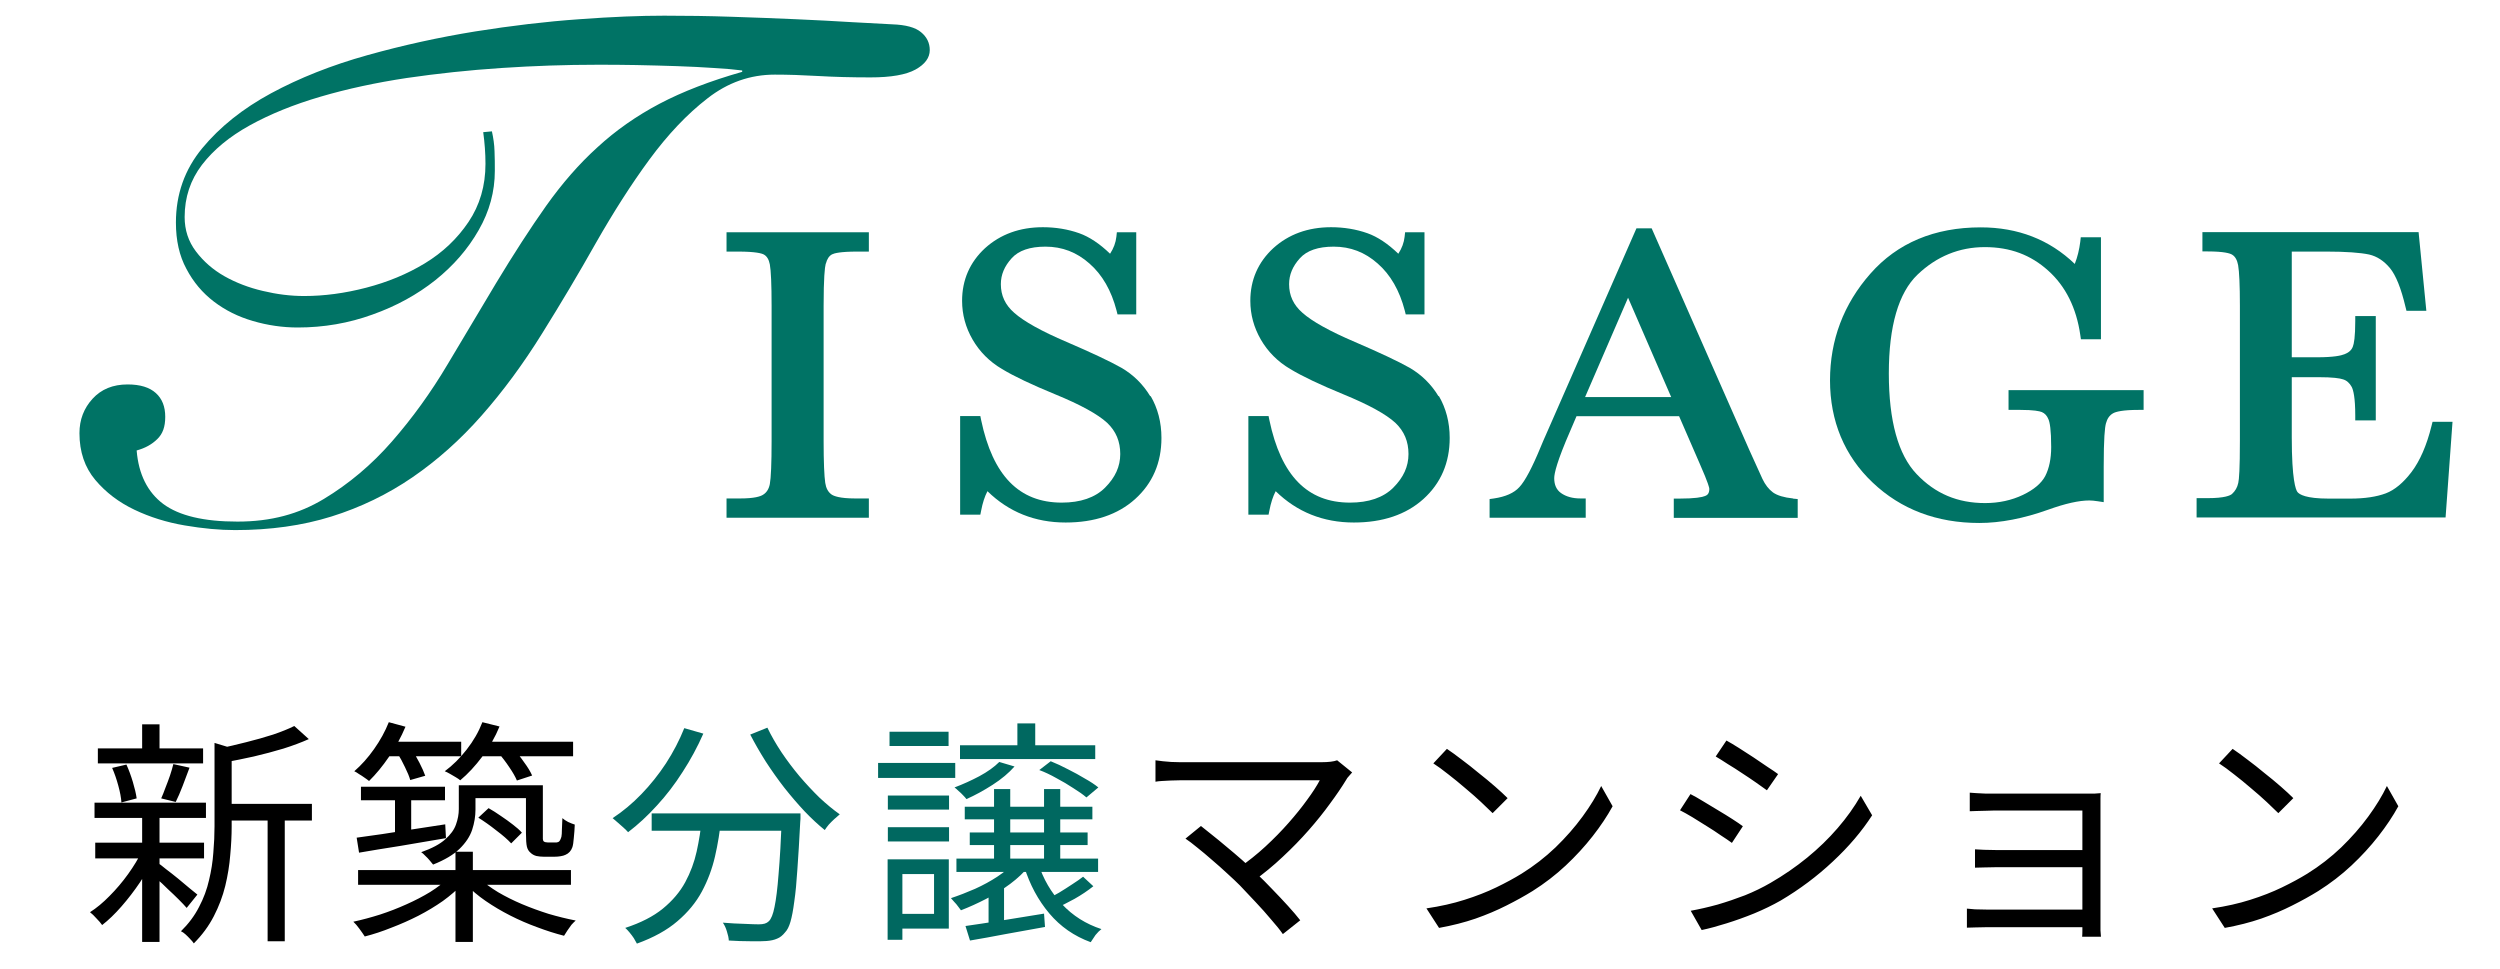
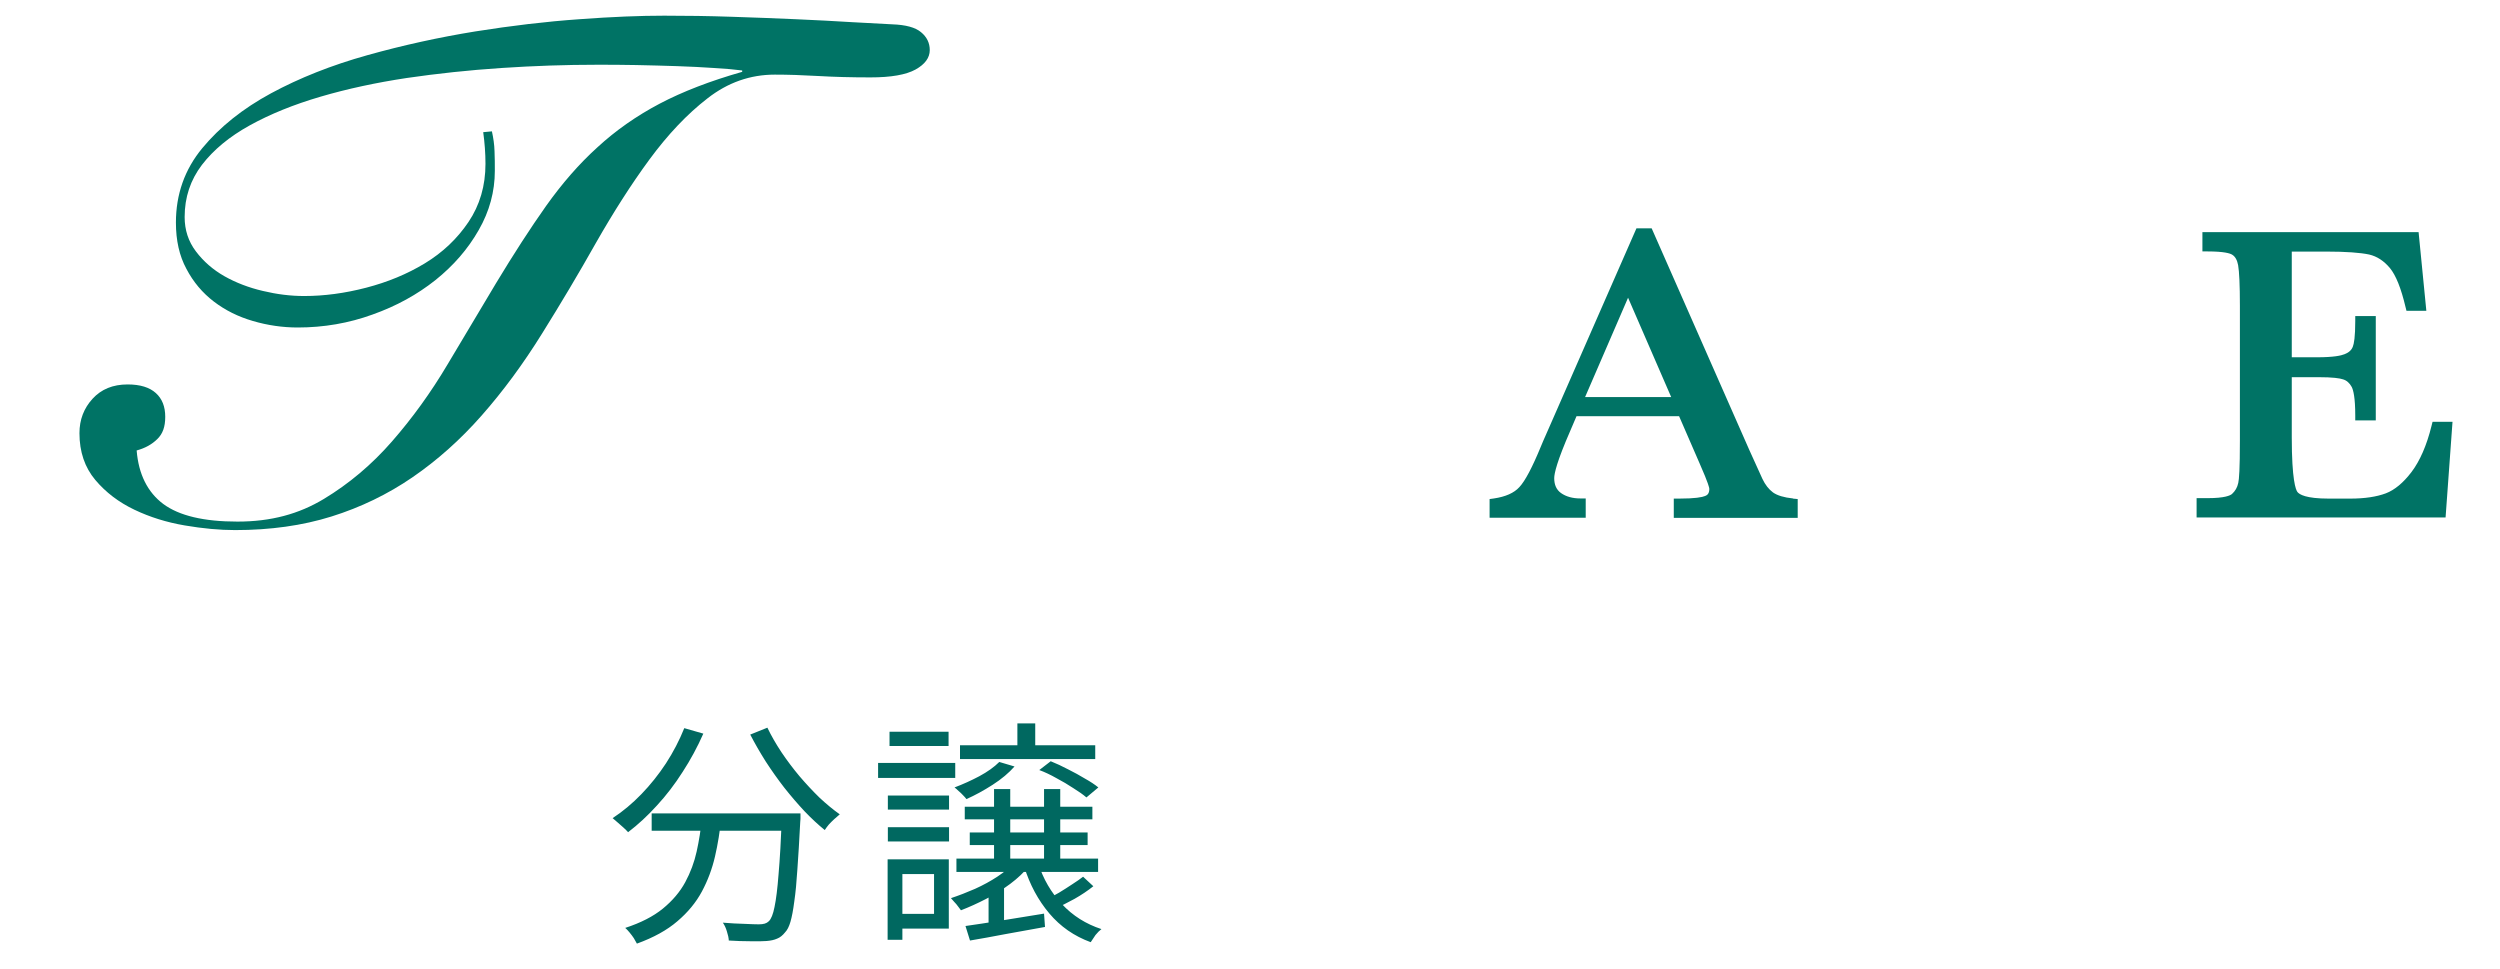
<svg xmlns="http://www.w3.org/2000/svg" width="147" height="57" viewBox="0 0 147 57" fill="none">
-   <path d="M48.562 15.501C48.629 15.229 48.752 15.047 48.923 14.957C49.047 14.893 49.398 14.793 50.415 14.793H51.089V13.659H42.72V14.793H43.394C44.439 14.793 44.8 14.902 44.914 14.966C45.095 15.066 45.209 15.256 45.266 15.546C45.332 15.9 45.37 16.726 45.37 17.987V25.934C45.37 27.259 45.332 28.111 45.266 28.465C45.209 28.755 45.076 28.964 44.867 29.091C44.715 29.191 44.354 29.309 43.527 29.309H42.72V30.443H51.089V29.309H50.282C49.37 29.309 49.028 29.164 48.904 29.082C48.695 28.937 48.572 28.71 48.524 28.392C48.467 28.012 48.429 27.186 48.429 25.934V17.987C48.429 16.345 48.496 15.728 48.553 15.501H48.562Z" fill="#007365" />
-   <path d="M67.638 23.303C67.21 22.595 66.641 22.033 65.938 21.625C65.263 21.244 64.18 20.736 62.727 20.11C61.235 19.475 60.2 18.894 59.639 18.395C59.107 17.932 58.85 17.379 58.85 16.708C58.85 16.154 59.059 15.655 59.487 15.184C59.895 14.73 60.56 14.503 61.472 14.503C62.461 14.503 63.306 14.83 64.056 15.492C64.817 16.154 65.349 17.089 65.653 18.259L65.71 18.486H66.811V13.659H65.671L65.643 13.922C65.605 14.267 65.481 14.603 65.272 14.92C64.665 14.331 64.047 13.922 63.458 13.714C62.793 13.478 62.071 13.36 61.321 13.36C59.962 13.36 58.822 13.777 57.919 14.594C57.026 15.419 56.571 16.463 56.571 17.687C56.571 18.495 56.779 19.257 57.188 19.965C57.596 20.672 58.176 21.262 58.917 21.697C59.62 22.124 60.675 22.623 62.042 23.185C63.525 23.793 64.55 24.355 65.102 24.863C65.624 25.362 65.871 25.961 65.871 26.696C65.871 27.431 65.576 28.075 64.978 28.674C64.389 29.263 63.525 29.554 62.432 29.554C59.924 29.554 58.376 27.966 57.691 24.7L57.644 24.464H56.456V30.261H57.644L57.691 30.026C57.777 29.572 57.901 29.191 58.062 28.882C59.316 30.107 60.855 30.724 62.66 30.724C64.351 30.724 65.728 30.261 66.745 29.345C67.771 28.42 68.293 27.213 68.293 25.753C68.293 24.827 68.075 24.002 67.657 23.285L67.638 23.303Z" fill="#007365" />
-   <path d="M84.586 23.303C84.159 22.595 83.588 22.033 82.885 21.625C82.211 21.244 81.128 20.736 79.674 20.11C78.183 19.475 77.147 18.894 76.587 18.395C76.055 17.932 75.799 17.379 75.799 16.708C75.799 16.154 76.007 15.655 76.435 15.184C76.844 14.73 77.508 14.503 78.421 14.503C79.409 14.503 80.254 14.83 81.004 15.492C81.764 16.154 82.296 17.089 82.6 18.259L82.657 18.486H83.76V13.659H82.62L82.591 13.922C82.553 14.267 82.43 14.603 82.221 14.92C81.612 14.331 80.995 13.922 80.406 13.714C79.741 13.478 79.019 13.36 78.269 13.36C76.91 13.36 75.77 13.777 74.868 14.594C73.975 15.419 73.519 16.463 73.519 17.687C73.519 18.495 73.728 19.257 74.136 19.965C74.544 20.672 75.124 21.262 75.865 21.697C76.568 22.124 77.623 22.623 78.99 23.185C80.472 23.793 81.499 24.355 82.049 24.863C82.572 25.362 82.819 25.961 82.819 26.696C82.819 27.431 82.525 28.075 81.926 28.674C81.337 29.263 80.472 29.554 79.38 29.554C76.872 29.554 75.323 27.966 74.639 24.7L74.592 24.464H73.404V30.261H74.592L74.639 30.026C74.725 29.572 74.849 29.191 75.01 28.882C76.264 30.107 77.803 30.724 79.608 30.724C81.299 30.724 82.677 30.261 83.693 29.345C84.719 28.42 85.242 27.213 85.242 25.753C85.242 24.827 85.023 24.002 84.605 23.285L84.586 23.303Z" fill="#007365" />
  <path d="M105.429 29.309C104.897 29.254 104.508 29.136 104.251 28.955C103.995 28.764 103.795 28.501 103.634 28.166L102.864 26.469L97.117 13.424H96.224L91.217 24.845C90.733 25.934 90.638 26.17 90.609 26.242C90.106 27.467 89.678 28.284 89.336 28.646C89.022 28.991 88.519 29.209 87.844 29.309L87.588 29.345V30.443H93.24V29.309H92.936C92.462 29.309 92.082 29.2 91.787 28.991C91.521 28.801 91.388 28.51 91.388 28.12C91.388 27.839 91.549 27.122 92.338 25.317L92.699 24.473H98.731L99.957 27.295C100.461 28.438 100.508 28.692 100.508 28.746C100.508 29.027 100.385 29.118 100.261 29.164C100.09 29.236 99.681 29.318 98.722 29.318H98.418V30.452H105.705V29.345L105.429 29.318V29.309ZM93.203 23.348L95.73 17.506L98.266 23.348H93.193H93.203Z" fill="#007365" />
-   <path d="M118.102 22.94V24.102H118.805C119.584 24.102 119.917 24.174 120.059 24.229C120.23 24.301 120.363 24.437 120.449 24.655C120.525 24.827 120.61 25.254 120.61 26.288C120.61 26.977 120.487 27.549 120.259 27.994C120.031 28.42 119.594 28.792 118.948 29.1C118.283 29.418 117.532 29.581 116.725 29.581C115.11 29.581 113.789 29.028 112.697 27.875C111.614 26.741 111.063 24.746 111.063 21.96C111.063 19.175 111.633 17.216 112.754 16.145C113.875 15.075 115.205 14.53 116.706 14.53C118.207 14.53 119.413 14.993 120.43 15.909C121.456 16.826 122.092 18.105 122.32 19.692L122.358 19.947H123.536V13.95H122.349L122.32 14.213C122.263 14.666 122.159 15.111 121.997 15.519C120.506 14.086 118.653 13.369 116.468 13.369C113.751 13.369 111.566 14.286 109.98 16.091C108.403 17.878 107.605 19.992 107.605 22.369C107.605 24.746 108.45 26.805 110.113 28.375C111.775 29.953 113.884 30.751 116.383 30.751C117.627 30.751 118.986 30.488 120.43 29.971C121.437 29.608 122.244 29.427 122.852 29.427C122.995 29.427 123.156 29.445 123.337 29.472L123.698 29.527V27.458C123.698 25.762 123.764 25.127 123.831 24.891C123.907 24.61 124.04 24.419 124.249 24.301C124.41 24.21 124.809 24.102 125.74 24.102H126.044V22.94H118.112H118.102Z" fill="#007365" />
  <path d="M143.03 24.818L142.973 25.045C142.688 26.197 142.289 27.104 141.795 27.757C141.311 28.392 140.807 28.81 140.285 29.009C139.753 29.209 139.05 29.318 138.195 29.318H136.931C135.582 29.318 135.202 29.073 135.088 28.928C134.993 28.801 134.756 28.229 134.756 25.716V22.178H136.314C137.178 22.178 137.577 22.242 137.767 22.305C137.986 22.369 138.157 22.523 138.28 22.75C138.375 22.931 138.489 23.376 138.489 24.428V24.718H139.696V18.585H138.489V18.876C138.489 19.819 138.413 20.218 138.347 20.382C138.271 20.581 138.119 20.727 137.862 20.826C137.663 20.908 137.226 21.008 136.247 21.008H134.756V14.793H136.798C137.948 14.793 138.793 14.857 139.306 14.966C139.772 15.075 140.171 15.338 140.522 15.755C140.883 16.191 141.187 16.962 141.444 18.05L141.501 18.277H142.669L142.213 13.65H129.502V14.784H129.806C130.794 14.784 131.136 14.902 131.25 14.975C131.431 15.084 131.545 15.292 131.602 15.592C131.668 15.964 131.706 16.771 131.706 17.978V25.925C131.706 27.576 131.659 28.184 131.611 28.392C131.554 28.665 131.431 28.873 131.241 29.046C131.136 29.136 130.813 29.291 129.816 29.291H129.16V30.425H143.8L144.208 24.8H143.04L143.03 24.818Z" fill="#007365" />
  <path d="M28.925 7.726C29.011 8.116 29.068 8.506 29.078 8.887C29.096 9.268 29.096 9.659 29.096 10.049C29.096 11.255 28.783 12.426 28.146 13.532C27.51 14.648 26.665 15.619 25.601 16.472C24.537 17.316 23.311 17.996 21.905 18.495C20.509 19.003 19.036 19.257 17.506 19.257C16.623 19.257 15.739 19.13 14.875 18.876C14.001 18.622 13.241 18.241 12.576 17.733C11.911 17.225 11.37 16.59 10.961 15.809C10.543 15.038 10.344 14.131 10.344 13.088C10.344 11.428 10.857 9.967 11.892 8.715C12.928 7.463 14.277 6.384 15.939 5.485C17.602 4.587 19.492 3.834 21.601 3.245C23.71 2.655 25.828 2.192 27.947 1.848C30.066 1.512 32.108 1.267 34.056 1.131C36.003 0.986 37.666 0.922 39.053 0.922C40.354 0.922 41.665 0.94 43.014 0.986C44.353 1.031 45.627 1.076 46.814 1.131C48.011 1.185 49.103 1.24 50.092 1.303C51.08 1.358 51.868 1.403 52.457 1.43C53.255 1.457 53.825 1.612 54.157 1.893C54.499 2.174 54.67 2.528 54.67 2.945C54.67 3.399 54.386 3.78 53.834 4.088C53.274 4.397 52.391 4.551 51.184 4.551C50.063 4.551 49.037 4.524 48.106 4.469C47.175 4.415 46.33 4.388 45.56 4.388C44.116 4.388 42.795 4.85 41.599 5.785C40.401 6.71 39.271 7.908 38.188 9.377C37.114 10.838 36.069 12.48 35.044 14.276C34.027 16.082 32.972 17.851 31.88 19.602C30.759 21.407 29.572 23.013 28.317 24.437C27.064 25.861 25.705 27.068 24.252 28.066C22.798 29.064 21.202 29.835 19.492 30.37C17.782 30.905 15.892 31.169 13.83 31.169C12.918 31.169 11.93 31.078 10.866 30.896C9.802 30.715 8.814 30.407 7.902 29.971C6.99 29.536 6.221 28.955 5.603 28.22C4.986 27.485 4.672 26.569 4.672 25.471C4.672 24.682 4.928 24.011 5.441 23.448C5.955 22.886 6.638 22.605 7.503 22.605C8.244 22.605 8.795 22.777 9.165 23.113C9.536 23.448 9.716 23.911 9.716 24.51C9.716 25.108 9.565 25.508 9.251 25.816C8.938 26.125 8.539 26.351 8.035 26.487C8.149 27.893 8.681 28.946 9.602 29.635C10.534 30.325 11.987 30.67 13.963 30.67C15.939 30.67 17.573 30.225 19.046 29.336C20.518 28.447 21.858 27.322 23.045 25.961C24.242 24.591 25.334 23.085 26.323 21.416C27.311 19.756 28.261 18.159 29.172 16.644C30.208 14.93 31.186 13.415 32.117 12.099C33.048 10.793 34.046 9.64 35.129 8.661C36.203 7.672 37.419 6.819 38.777 6.102C40.136 5.386 41.76 4.76 43.641 4.224V4.143C43.194 4.088 42.644 4.034 41.978 3.998C41.313 3.952 40.592 3.916 39.812 3.889C39.033 3.862 38.226 3.843 37.4 3.825C36.573 3.807 35.803 3.807 35.1 3.807C33.276 3.807 31.395 3.871 29.486 3.998C27.567 4.125 25.715 4.324 23.91 4.587C22.114 4.859 20.423 5.222 18.846 5.685C17.269 6.148 15.882 6.71 14.685 7.372C13.488 8.035 12.557 8.806 11.873 9.695C11.198 10.584 10.857 11.6 10.857 12.761C10.857 13.523 11.075 14.195 11.521 14.784C11.968 15.374 12.528 15.864 13.203 16.245C13.877 16.626 14.637 16.916 15.454 17.107C16.281 17.306 17.088 17.406 17.887 17.406C19.064 17.406 20.28 17.243 21.535 16.916C22.788 16.59 23.938 16.118 24.983 15.483C26.028 14.848 26.883 14.04 27.548 13.052C28.213 12.063 28.546 10.929 28.546 9.631C28.546 9.014 28.498 8.389 28.413 7.772L28.897 7.726H28.925Z" fill="#007365" />
-   <path d="M13.118 47.267H18.34V48.247H13.118V47.267ZM5.754 44.005H11.942V44.887H5.754V44.005ZM5.6 49.549H11.998V50.473H5.6V49.549ZM5.558 47.197H12.11V48.093H5.558V47.197ZM15.736 47.659H16.744V55.345H15.736V47.659ZM8.358 42.591H9.38V44.453H8.358V42.591ZM8.358 47.939H9.38V55.387H8.358V47.939ZM12.614 43.683L13.902 44.075C13.893 44.178 13.799 44.243 13.622 44.271V48.597C13.622 49.12 13.594 49.68 13.538 50.277C13.491 50.874 13.393 51.481 13.244 52.097C13.095 52.704 12.871 53.296 12.572 53.875C12.273 54.454 11.881 54.986 11.396 55.471C11.349 55.396 11.279 55.312 11.186 55.219C11.102 55.126 11.009 55.032 10.906 54.939C10.813 54.855 10.724 54.794 10.64 54.757C11.088 54.318 11.443 53.842 11.704 53.329C11.975 52.816 12.171 52.288 12.292 51.747C12.423 51.206 12.507 50.669 12.544 50.137C12.591 49.596 12.614 49.078 12.614 48.583V43.683ZM17.304 42.689L18.158 43.459C17.719 43.655 17.22 43.842 16.66 44.019C16.1 44.187 15.521 44.341 14.924 44.481C14.336 44.612 13.762 44.728 13.202 44.831C13.174 44.719 13.127 44.584 13.062 44.425C12.997 44.257 12.931 44.122 12.866 44.019C13.389 43.907 13.925 43.781 14.476 43.641C15.036 43.501 15.563 43.352 16.058 43.193C16.553 43.025 16.968 42.857 17.304 42.689ZM9.268 50.725C9.38 50.8 9.543 50.926 9.758 51.103C9.982 51.271 10.22 51.458 10.472 51.663C10.724 51.868 10.953 52.06 11.158 52.237C11.363 52.405 11.513 52.526 11.606 52.601L10.976 53.385C10.864 53.254 10.71 53.091 10.514 52.895C10.318 52.699 10.103 52.494 9.87 52.279C9.646 52.055 9.427 51.85 9.212 51.663C9.007 51.467 8.839 51.318 8.708 51.215L9.268 50.725ZM6.594 45.153L7.434 44.957C7.574 45.265 7.7 45.606 7.812 45.979C7.924 46.352 7.999 46.674 8.036 46.945L7.14 47.183C7.121 46.903 7.061 46.576 6.958 46.203C6.855 45.82 6.734 45.47 6.594 45.153ZM10.192 44.929L11.144 45.139C11.013 45.494 10.878 45.853 10.738 46.217C10.598 46.581 10.463 46.894 10.332 47.155L9.478 46.945C9.562 46.758 9.646 46.548 9.73 46.315C9.823 46.082 9.912 45.844 9.996 45.601C10.08 45.349 10.145 45.125 10.192 44.929ZM8.358 50.025L9.114 50.319C8.881 50.823 8.591 51.336 8.246 51.859C7.901 52.372 7.532 52.853 7.14 53.301C6.757 53.74 6.379 54.104 6.006 54.393C5.922 54.272 5.81 54.141 5.67 54.001C5.539 53.852 5.413 53.73 5.292 53.637C5.675 53.394 6.057 53.077 6.44 52.685C6.832 52.293 7.196 51.864 7.532 51.397C7.868 50.93 8.143 50.473 8.358 50.025ZM21.224 46.259H26.166V47.057H21.224V46.259ZM23.226 46.511H24.178V49.311H23.226V46.511ZM20.972 49.255C21.411 49.199 21.91 49.129 22.47 49.045C23.03 48.961 23.627 48.868 24.262 48.765C24.906 48.662 25.545 48.564 26.18 48.471L26.222 49.283C25.307 49.442 24.402 49.596 23.506 49.745C22.61 49.885 21.812 50.016 21.112 50.137L20.972 49.255ZM26.978 46.175H27.958V47.603C27.958 47.995 27.893 48.392 27.762 48.793C27.631 49.185 27.384 49.558 27.02 49.913C26.665 50.258 26.147 50.566 25.466 50.837C25.419 50.772 25.354 50.692 25.27 50.599C25.186 50.496 25.097 50.403 25.004 50.319C24.92 50.226 24.841 50.156 24.766 50.109C25.401 49.885 25.872 49.633 26.18 49.353C26.497 49.073 26.707 48.784 26.81 48.485C26.922 48.177 26.978 47.874 26.978 47.575V46.175ZM30.926 46.175H31.92V49.017C31.92 49.148 31.92 49.255 31.92 49.339C31.929 49.414 31.948 49.46 31.976 49.479C32.032 49.516 32.107 49.535 32.2 49.535C32.247 49.535 32.307 49.535 32.382 49.535C32.457 49.535 32.522 49.535 32.578 49.535C32.634 49.535 32.685 49.535 32.732 49.535C32.788 49.526 32.83 49.512 32.858 49.493C32.914 49.456 32.965 49.358 33.012 49.199C33.031 49.106 33.04 48.966 33.04 48.779C33.049 48.592 33.059 48.368 33.068 48.107C33.152 48.182 33.264 48.256 33.404 48.331C33.544 48.396 33.675 48.448 33.796 48.485C33.787 48.746 33.768 49.008 33.74 49.269C33.721 49.521 33.693 49.703 33.656 49.815C33.581 50.03 33.446 50.179 33.25 50.263C33.175 50.3 33.077 50.328 32.956 50.347C32.844 50.366 32.732 50.375 32.62 50.375C32.536 50.375 32.424 50.375 32.284 50.375C32.144 50.375 32.037 50.375 31.962 50.375C31.822 50.375 31.682 50.361 31.542 50.333C31.402 50.296 31.285 50.23 31.192 50.137C31.089 50.053 31.019 49.936 30.982 49.787C30.945 49.628 30.926 49.358 30.926 48.975V46.175ZM21.056 51.159H33.572V52.027H21.056V51.159ZM26.782 50.081H27.804V55.387H26.782V50.081ZM26.39 51.607L27.202 51.971C26.866 52.326 26.479 52.662 26.04 52.979C25.601 53.287 25.121 53.576 24.598 53.847C24.085 54.108 23.557 54.342 23.016 54.547C22.484 54.762 21.961 54.934 21.448 55.065C21.364 54.934 21.257 54.78 21.126 54.603C21.005 54.435 20.888 54.3 20.776 54.197C21.289 54.085 21.812 53.945 22.344 53.777C22.885 53.6 23.403 53.399 23.898 53.175C24.402 52.951 24.869 52.708 25.298 52.447C25.727 52.176 26.091 51.896 26.39 51.607ZM28.182 51.649C28.49 51.929 28.859 52.2 29.288 52.461C29.717 52.713 30.184 52.946 30.688 53.161C31.201 53.376 31.724 53.567 32.256 53.735C32.797 53.894 33.329 54.024 33.852 54.127C33.777 54.192 33.693 54.276 33.6 54.379C33.516 54.491 33.437 54.603 33.362 54.715C33.287 54.827 33.222 54.93 33.166 55.023C32.653 54.892 32.125 54.724 31.584 54.519C31.043 54.323 30.515 54.094 30.002 53.833C29.489 53.572 29.008 53.287 28.56 52.979C28.112 52.671 27.725 52.344 27.398 51.999L28.182 51.649ZM22.596 43.613H27.118V44.467H22.596V43.613ZM28.042 43.613H33.698V44.467H28.042V43.613ZM22.862 42.465L23.842 42.731C23.59 43.338 23.268 43.926 22.876 44.495C22.493 45.055 22.101 45.531 21.7 45.923C21.635 45.867 21.546 45.802 21.434 45.727C21.331 45.652 21.224 45.582 21.112 45.517C21.009 45.442 20.916 45.386 20.832 45.349C21.252 44.985 21.639 44.551 21.994 44.047C22.358 43.534 22.647 43.006 22.862 42.465ZM28.364 42.465L29.372 42.717C29.12 43.333 28.784 43.921 28.364 44.481C27.944 45.041 27.51 45.508 27.062 45.881C26.997 45.825 26.908 45.764 26.796 45.699C26.684 45.634 26.572 45.568 26.46 45.503C26.348 45.438 26.245 45.386 26.152 45.349C26.619 45.004 27.048 44.579 27.44 44.075C27.841 43.562 28.149 43.025 28.364 42.465ZM23.366 44.285L24.206 44.061C24.365 44.304 24.519 44.57 24.668 44.859C24.817 45.148 24.929 45.4 25.004 45.615L24.122 45.867C24.066 45.662 23.963 45.41 23.814 45.111C23.674 44.812 23.525 44.537 23.366 44.285ZM29.316 44.285L30.17 44.019C30.394 44.252 30.609 44.518 30.814 44.817C31.029 45.106 31.187 45.368 31.29 45.601L30.394 45.895C30.301 45.671 30.151 45.41 29.946 45.111C29.741 44.803 29.531 44.528 29.316 44.285ZM28.126 48.079L28.728 47.519C28.961 47.65 29.204 47.804 29.456 47.981C29.708 48.149 29.941 48.317 30.156 48.485C30.38 48.653 30.557 48.812 30.688 48.961L30.058 49.591C29.853 49.367 29.563 49.115 29.19 48.835C28.826 48.546 28.471 48.294 28.126 48.079ZM27.37 46.175H31.444V46.931H27.37V46.175ZM79.506 45.419C79.441 45.494 79.375 45.568 79.31 45.643C79.245 45.708 79.193 45.778 79.156 45.853C78.895 46.282 78.577 46.749 78.204 47.253C77.84 47.757 77.425 48.275 76.958 48.807C76.491 49.339 75.983 49.862 75.432 50.375C74.891 50.888 74.307 51.369 73.682 51.817L72.814 51.047C73.383 50.655 73.915 50.23 74.41 49.773C74.905 49.316 75.357 48.854 75.768 48.387C76.188 47.911 76.552 47.458 76.86 47.029C77.177 46.6 77.425 46.217 77.602 45.881C77.425 45.881 77.159 45.881 76.804 45.881C76.449 45.881 76.039 45.881 75.572 45.881C75.105 45.881 74.611 45.881 74.088 45.881C73.575 45.881 73.061 45.881 72.548 45.881C72.044 45.881 71.573 45.881 71.134 45.881C70.695 45.881 70.317 45.881 70 45.881C69.692 45.881 69.482 45.881 69.37 45.881C69.193 45.881 69.011 45.886 68.824 45.895C68.637 45.904 68.465 45.914 68.306 45.923C68.157 45.932 68.035 45.946 67.942 45.965V44.705C68.073 44.724 68.217 44.742 68.376 44.761C68.535 44.78 68.698 44.794 68.866 44.803C69.043 44.812 69.211 44.817 69.37 44.817C69.473 44.817 69.673 44.817 69.972 44.817C70.28 44.817 70.653 44.817 71.092 44.817C71.531 44.817 72.002 44.817 72.506 44.817C73.019 44.817 73.537 44.817 74.06 44.817C74.592 44.817 75.096 44.817 75.572 44.817C76.057 44.817 76.487 44.817 76.86 44.817C77.233 44.817 77.518 44.817 77.714 44.817C78.115 44.817 78.419 44.78 78.624 44.705L79.506 45.419ZM72.912 52.069C72.697 51.854 72.445 51.616 72.156 51.355C71.876 51.094 71.582 50.832 71.274 50.571C70.966 50.3 70.677 50.058 70.406 49.843C70.135 49.619 69.902 49.442 69.706 49.311L70.616 48.569C70.775 48.69 70.985 48.858 71.246 49.073C71.507 49.278 71.792 49.512 72.1 49.773C72.417 50.034 72.73 50.3 73.038 50.571C73.346 50.842 73.626 51.103 73.878 51.355C74.177 51.635 74.485 51.943 74.802 52.279C75.129 52.615 75.437 52.942 75.726 53.259C76.015 53.576 76.258 53.861 76.454 54.113L75.432 54.925C75.264 54.682 75.035 54.398 74.746 54.071C74.466 53.735 74.163 53.394 73.836 53.049C73.509 52.694 73.201 52.368 72.912 52.069ZM85.078 44.033C85.33 44.201 85.619 44.411 85.946 44.663C86.273 44.906 86.604 45.167 86.94 45.447C87.285 45.718 87.607 45.984 87.906 46.245C88.205 46.506 88.452 46.735 88.648 46.931L87.766 47.813C87.589 47.636 87.36 47.416 87.08 47.155C86.8 46.894 86.492 46.623 86.156 46.343C85.82 46.054 85.489 45.783 85.162 45.531C84.835 45.27 84.541 45.055 84.28 44.887L85.078 44.033ZM83.874 53.413C84.695 53.292 85.442 53.124 86.114 52.909C86.795 52.694 87.416 52.452 87.976 52.181C88.536 51.91 89.035 51.64 89.474 51.369C90.193 50.921 90.855 50.408 91.462 49.829C92.069 49.241 92.601 48.634 93.058 48.009C93.515 47.384 93.879 46.786 94.15 46.217L94.822 47.407C94.505 47.986 94.113 48.574 93.646 49.171C93.179 49.768 92.652 50.342 92.064 50.893C91.476 51.444 90.827 51.943 90.118 52.391C89.651 52.68 89.138 52.965 88.578 53.245C88.027 53.525 87.421 53.782 86.758 54.015C86.105 54.239 85.391 54.421 84.616 54.561L83.874 53.413ZM101.514 43.543C101.719 43.655 101.962 43.8 102.242 43.977C102.522 44.154 102.811 44.341 103.11 44.537C103.409 44.733 103.684 44.92 103.936 45.097C104.197 45.265 104.403 45.405 104.552 45.517L103.894 46.469C103.726 46.348 103.516 46.198 103.264 46.021C103.012 45.844 102.741 45.662 102.452 45.475C102.163 45.279 101.878 45.097 101.598 44.929C101.327 44.752 101.089 44.602 100.884 44.481L101.514 43.543ZM99.414 53.553C99.927 53.46 100.455 53.338 100.996 53.189C101.537 53.03 102.074 52.848 102.606 52.643C103.138 52.428 103.637 52.186 104.104 51.915C104.879 51.467 105.597 50.972 106.26 50.431C106.923 49.89 107.52 49.311 108.052 48.695C108.584 48.079 109.037 47.444 109.41 46.791L110.082 47.939C109.475 48.882 108.705 49.787 107.772 50.655C106.848 51.523 105.826 52.288 104.706 52.951C104.23 53.222 103.712 53.474 103.152 53.707C102.601 53.931 102.055 54.127 101.514 54.295C100.982 54.463 100.497 54.594 100.058 54.687L99.414 53.553ZM99.4 46.693C99.605 46.796 99.853 46.936 100.142 47.113C100.431 47.281 100.725 47.458 101.024 47.645C101.323 47.822 101.603 47.995 101.864 48.163C102.125 48.331 102.331 48.471 102.48 48.583L101.836 49.563C101.659 49.432 101.439 49.283 101.178 49.115C100.926 48.938 100.655 48.76 100.366 48.583C100.077 48.396 99.792 48.219 99.512 48.051C99.232 47.883 98.989 47.748 98.784 47.645L99.4 46.693ZM115.822 46.609C115.906 46.618 116.037 46.628 116.214 46.637C116.401 46.646 116.587 46.656 116.774 46.665C116.97 46.665 117.129 46.665 117.25 46.665C117.409 46.665 117.656 46.665 117.992 46.665C118.337 46.665 118.729 46.665 119.168 46.665C119.607 46.665 120.05 46.665 120.498 46.665C120.946 46.665 121.361 46.665 121.744 46.665C122.127 46.665 122.435 46.665 122.668 46.665C122.827 46.665 122.985 46.665 123.144 46.665C123.303 46.656 123.429 46.646 123.522 46.637C123.513 46.712 123.508 46.819 123.508 46.959C123.508 47.09 123.508 47.22 123.508 47.351C123.508 47.435 123.508 47.636 123.508 47.953C123.508 48.27 123.508 48.658 123.508 49.115C123.508 49.572 123.508 50.062 123.508 50.585C123.508 51.098 123.508 51.607 123.508 52.111C123.508 52.606 123.508 53.049 123.508 53.441C123.508 53.833 123.508 54.127 123.508 54.323C123.508 54.435 123.508 54.561 123.508 54.701C123.517 54.85 123.527 54.976 123.536 55.079H122.43C122.439 54.995 122.444 54.878 122.444 54.729C122.444 54.58 122.444 54.435 122.444 54.295C122.444 54.052 122.444 53.73 122.444 53.329C122.444 52.928 122.444 52.489 122.444 52.013C122.444 51.537 122.444 51.061 122.444 50.585C122.444 50.1 122.444 49.652 122.444 49.241C122.444 48.821 122.444 48.471 122.444 48.191C122.444 47.911 122.444 47.734 122.444 47.659C122.36 47.659 122.192 47.659 121.94 47.659C121.697 47.659 121.403 47.659 121.058 47.659C120.713 47.659 120.344 47.659 119.952 47.659C119.569 47.659 119.196 47.659 118.832 47.659C118.468 47.659 118.146 47.659 117.866 47.659C117.586 47.659 117.381 47.659 117.25 47.659C117.129 47.659 116.97 47.664 116.774 47.673C116.587 47.673 116.401 47.678 116.214 47.687C116.037 47.696 115.906 47.701 115.822 47.701V46.609ZM116.13 49.941C116.27 49.95 116.452 49.96 116.676 49.969C116.909 49.978 117.143 49.983 117.376 49.983C117.497 49.983 117.707 49.983 118.006 49.983C118.305 49.983 118.655 49.983 119.056 49.983C119.457 49.983 119.873 49.983 120.302 49.983C120.731 49.983 121.137 49.983 121.52 49.983C121.903 49.983 122.225 49.983 122.486 49.983C122.747 49.983 122.915 49.983 122.99 49.983V50.991C122.915 50.991 122.747 50.991 122.486 50.991C122.225 50.991 121.903 50.991 121.52 50.991C121.137 50.991 120.731 50.991 120.302 50.991C119.873 50.991 119.457 50.991 119.056 50.991C118.655 50.991 118.305 50.991 118.006 50.991C117.707 50.991 117.502 50.991 117.39 50.991C117.147 50.991 116.909 50.996 116.676 51.005C116.452 51.005 116.27 51.01 116.13 51.019V49.941ZM115.654 53.427C115.766 53.436 115.925 53.45 116.13 53.469C116.335 53.478 116.559 53.483 116.802 53.483C116.933 53.483 117.161 53.483 117.488 53.483C117.815 53.483 118.193 53.483 118.622 53.483C119.051 53.483 119.499 53.483 119.966 53.483C120.433 53.483 120.876 53.483 121.296 53.483C121.716 53.483 122.075 53.483 122.374 53.483C122.682 53.483 122.887 53.483 122.99 53.483V54.519C122.878 54.519 122.668 54.519 122.36 54.519C122.052 54.519 121.683 54.519 121.254 54.519C120.834 54.519 120.395 54.519 119.938 54.519C119.481 54.519 119.037 54.519 118.608 54.519C118.179 54.519 117.805 54.519 117.488 54.519C117.171 54.519 116.947 54.519 116.816 54.519C116.592 54.519 116.368 54.524 116.144 54.533C115.929 54.542 115.766 54.547 115.654 54.547V53.427ZM131.278 44.033C131.53 44.201 131.819 44.411 132.146 44.663C132.473 44.906 132.804 45.167 133.14 45.447C133.485 45.718 133.807 45.984 134.106 46.245C134.405 46.506 134.652 46.735 134.848 46.931L133.966 47.813C133.789 47.636 133.56 47.416 133.28 47.155C133 46.894 132.692 46.623 132.356 46.343C132.02 46.054 131.689 45.783 131.362 45.531C131.035 45.27 130.741 45.055 130.48 44.887L131.278 44.033ZM130.074 53.413C130.895 53.292 131.642 53.124 132.314 52.909C132.995 52.694 133.616 52.452 134.176 52.181C134.736 51.91 135.235 51.64 135.674 51.369C136.393 50.921 137.055 50.408 137.662 49.829C138.269 49.241 138.801 48.634 139.258 48.009C139.715 47.384 140.079 46.786 140.35 46.217L141.022 47.407C140.705 47.986 140.313 48.574 139.846 49.171C139.379 49.768 138.852 50.342 138.264 50.893C137.676 51.444 137.027 51.943 136.318 52.391C135.851 52.68 135.338 52.965 134.778 53.245C134.227 53.525 133.621 53.782 132.958 54.015C132.305 54.239 131.591 54.421 130.816 54.561L130.074 53.413Z" fill="black" />
  <path d="M38.318 47.827H46.34V48.849H38.318V47.827ZM45.976 47.827H47.068C47.068 47.827 47.068 47.86 47.068 47.925C47.068 47.99 47.068 48.065 47.068 48.149C47.068 48.224 47.063 48.284 47.054 48.331C46.998 49.423 46.942 50.352 46.886 51.117C46.839 51.873 46.779 52.503 46.704 53.007C46.639 53.511 46.564 53.908 46.48 54.197C46.396 54.486 46.289 54.696 46.158 54.827C46.018 55.004 45.864 55.126 45.696 55.191C45.528 55.266 45.323 55.312 45.08 55.331C44.847 55.35 44.525 55.354 44.114 55.345C43.713 55.345 43.293 55.331 42.854 55.303C42.845 55.144 42.807 54.967 42.742 54.771C42.686 54.575 42.607 54.402 42.504 54.253C42.961 54.29 43.386 54.314 43.778 54.323C44.17 54.342 44.45 54.351 44.618 54.351C44.758 54.351 44.875 54.337 44.968 54.309C45.061 54.281 45.141 54.234 45.206 54.169C45.346 54.038 45.458 53.758 45.542 53.329C45.635 52.89 45.715 52.246 45.78 51.397C45.855 50.538 45.92 49.418 45.976 48.037V47.827ZM40.236 42.815L41.356 43.137C41.011 43.921 40.605 44.672 40.138 45.391C39.681 46.11 39.177 46.768 38.626 47.365C38.085 47.962 37.52 48.485 36.932 48.933C36.867 48.858 36.778 48.77 36.666 48.667C36.554 48.564 36.437 48.462 36.316 48.359C36.204 48.256 36.106 48.172 36.022 48.107C36.619 47.715 37.184 47.244 37.716 46.693C38.248 46.142 38.729 45.54 39.158 44.887C39.587 44.224 39.947 43.534 40.236 42.815ZM45.122 42.787C45.346 43.254 45.621 43.734 45.948 44.229C46.275 44.714 46.629 45.186 47.012 45.643C47.395 46.091 47.787 46.511 48.188 46.903C48.599 47.286 48.995 47.612 49.378 47.883C49.285 47.958 49.177 48.051 49.056 48.163C48.944 48.266 48.837 48.373 48.734 48.485C48.641 48.597 48.561 48.704 48.496 48.807C48.104 48.49 47.707 48.121 47.306 47.701C46.905 47.272 46.508 46.81 46.116 46.315C45.733 45.82 45.369 45.307 45.024 44.775C44.688 44.243 44.385 43.716 44.114 43.193L45.122 42.787ZM41.272 48.121H42.406C42.331 48.886 42.21 49.633 42.042 50.361C41.874 51.089 41.617 51.775 41.272 52.419C40.927 53.063 40.446 53.646 39.83 54.169C39.223 54.692 38.43 55.13 37.45 55.485C37.403 55.392 37.343 55.284 37.268 55.163C37.193 55.051 37.109 54.939 37.016 54.827C36.932 54.724 36.848 54.636 36.764 54.561C37.679 54.262 38.416 53.884 38.976 53.427C39.545 52.96 39.984 52.442 40.292 51.873C40.6 51.304 40.824 50.702 40.964 50.067C41.104 49.432 41.207 48.784 41.272 48.121ZM56.448 43.823H64.4V44.635H56.448V43.823ZM56.728 47.435H64.232V48.177H56.728V47.435ZM57.022 48.947H63.952V49.689H57.022V48.947ZM56.238 50.487H64.568V51.271H56.238V50.487ZM59.822 42.535H60.872V44.271H59.822V42.535ZM58.45 46.399H59.402V50.935H58.45V46.399ZM61.39 46.399H62.342V50.935H61.39V46.399ZM59.668 50.669L60.508 50.921C60.209 51.294 59.841 51.644 59.402 51.971C58.963 52.298 58.492 52.592 57.988 52.853C57.484 53.114 56.989 53.338 56.504 53.525C56.457 53.469 56.401 53.394 56.336 53.301C56.271 53.208 56.196 53.119 56.112 53.035C56.037 52.942 55.972 52.867 55.916 52.811C56.392 52.652 56.863 52.47 57.33 52.265C57.806 52.05 58.249 51.808 58.66 51.537C59.071 51.266 59.407 50.977 59.668 50.669ZM58.758 44.803L59.654 45.069C59.318 45.452 58.889 45.811 58.366 46.147C57.843 46.483 57.33 46.763 56.826 46.987C56.779 46.922 56.714 46.847 56.63 46.763C56.546 46.67 56.457 46.586 56.364 46.511C56.28 46.427 56.201 46.357 56.126 46.301C56.621 46.114 57.106 45.895 57.582 45.643C58.067 45.382 58.459 45.102 58.758 44.803ZM61.054 50.781C61.343 51.686 61.805 52.48 62.44 53.161C63.075 53.842 63.849 54.332 64.764 54.631C64.652 54.715 64.535 54.832 64.414 54.981C64.302 55.14 64.209 55.28 64.134 55.401C63.163 55.046 62.351 54.482 61.698 53.707C61.045 52.932 60.555 52.022 60.228 50.977L61.054 50.781ZM63.686 51.551L64.288 52.111C63.961 52.372 63.593 52.62 63.182 52.853C62.771 53.077 62.393 53.268 62.048 53.427L61.544 52.881C61.768 52.769 62.011 52.638 62.272 52.489C62.533 52.33 62.79 52.167 63.042 51.999C63.303 51.831 63.518 51.682 63.686 51.551ZM56.77 54.449C57.367 54.365 58.072 54.258 58.884 54.127C59.705 53.996 60.541 53.861 61.39 53.721L61.446 54.505C60.671 54.645 59.897 54.785 59.122 54.925C58.347 55.074 57.652 55.2 57.036 55.303L56.77 54.449ZM61.11 45.279L61.782 44.761C62.109 44.892 62.449 45.05 62.804 45.237C63.159 45.414 63.49 45.596 63.798 45.783C64.115 45.96 64.377 46.133 64.582 46.301L63.882 46.889C63.686 46.721 63.429 46.539 63.112 46.343C62.804 46.138 62.473 45.942 62.118 45.755C61.773 45.559 61.437 45.4 61.11 45.279ZM52.206 46.777H55.804V47.603H52.206V46.777ZM52.304 43.025H55.776V43.865H52.304V43.025ZM52.206 48.639H55.804V49.479H52.206V48.639ZM51.632 44.859H56.168V45.741H51.632V44.859ZM52.696 50.529H55.79V54.603H52.696V53.735H54.922V51.397H52.696V50.529ZM52.192 50.529H53.06V55.261H52.192V50.529ZM58.128 52.349L58.632 51.845L59.038 51.985V54.617H58.128V52.349Z" fill="#006860" />
</svg>